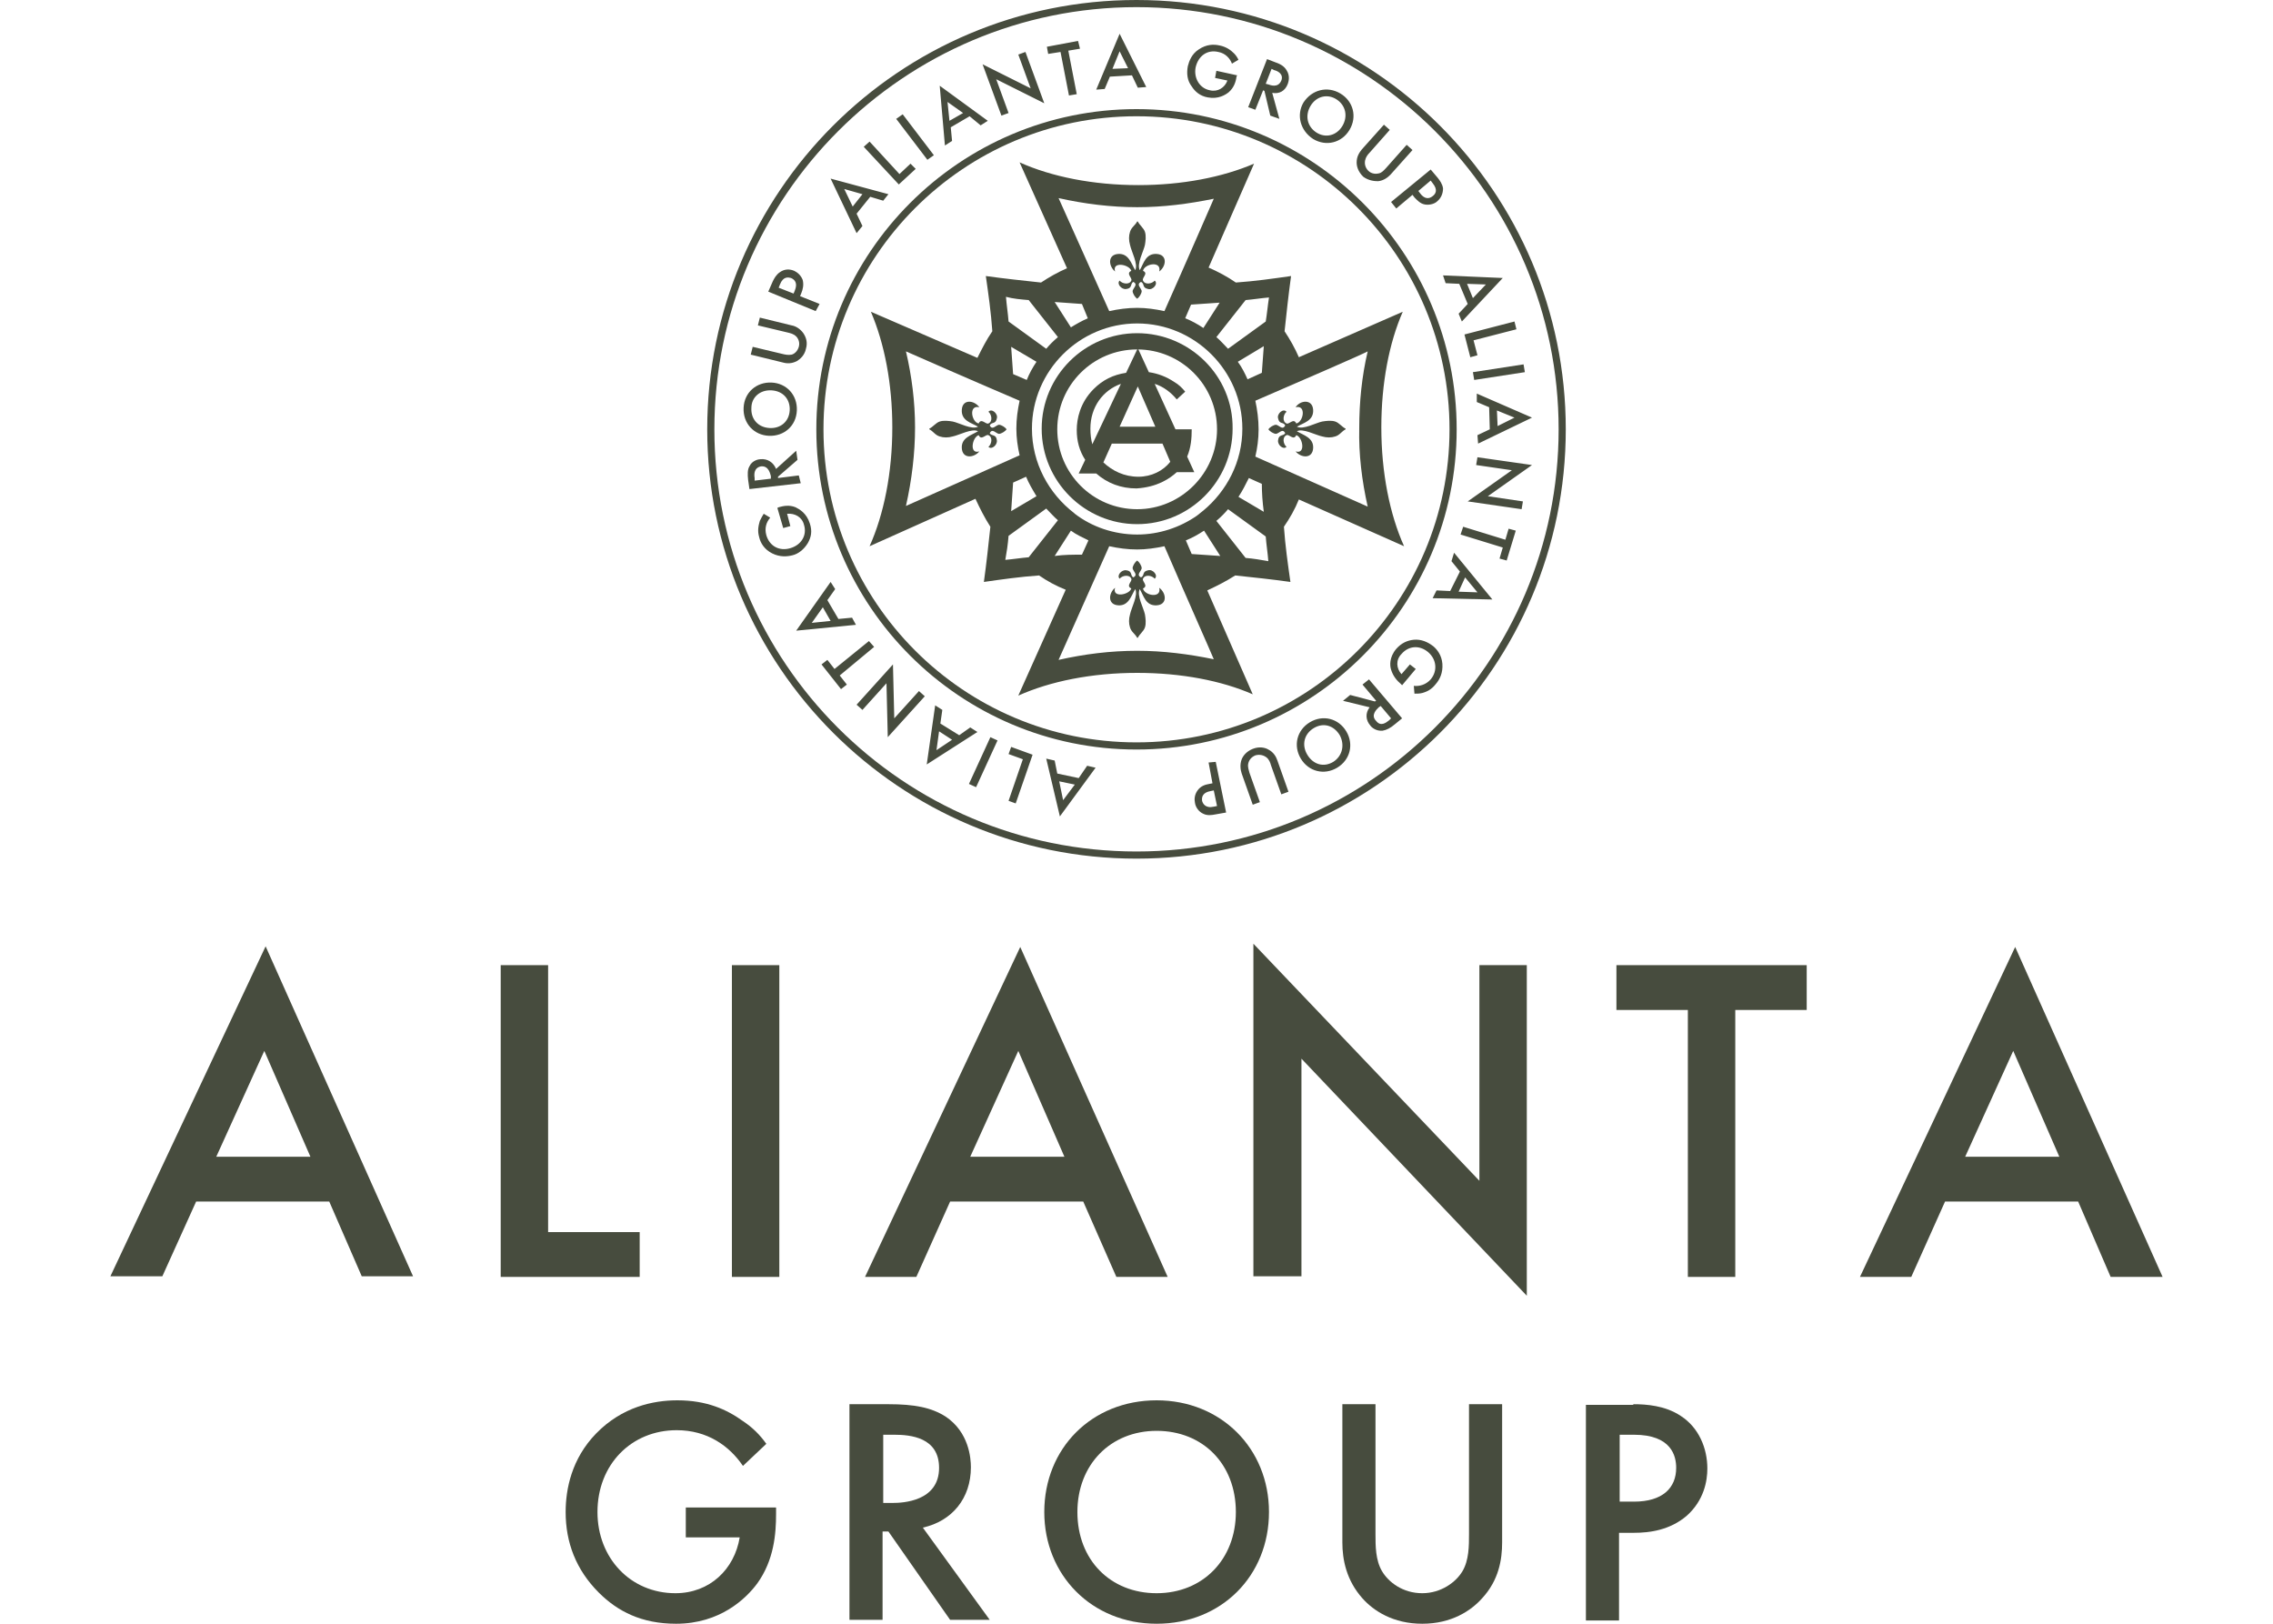
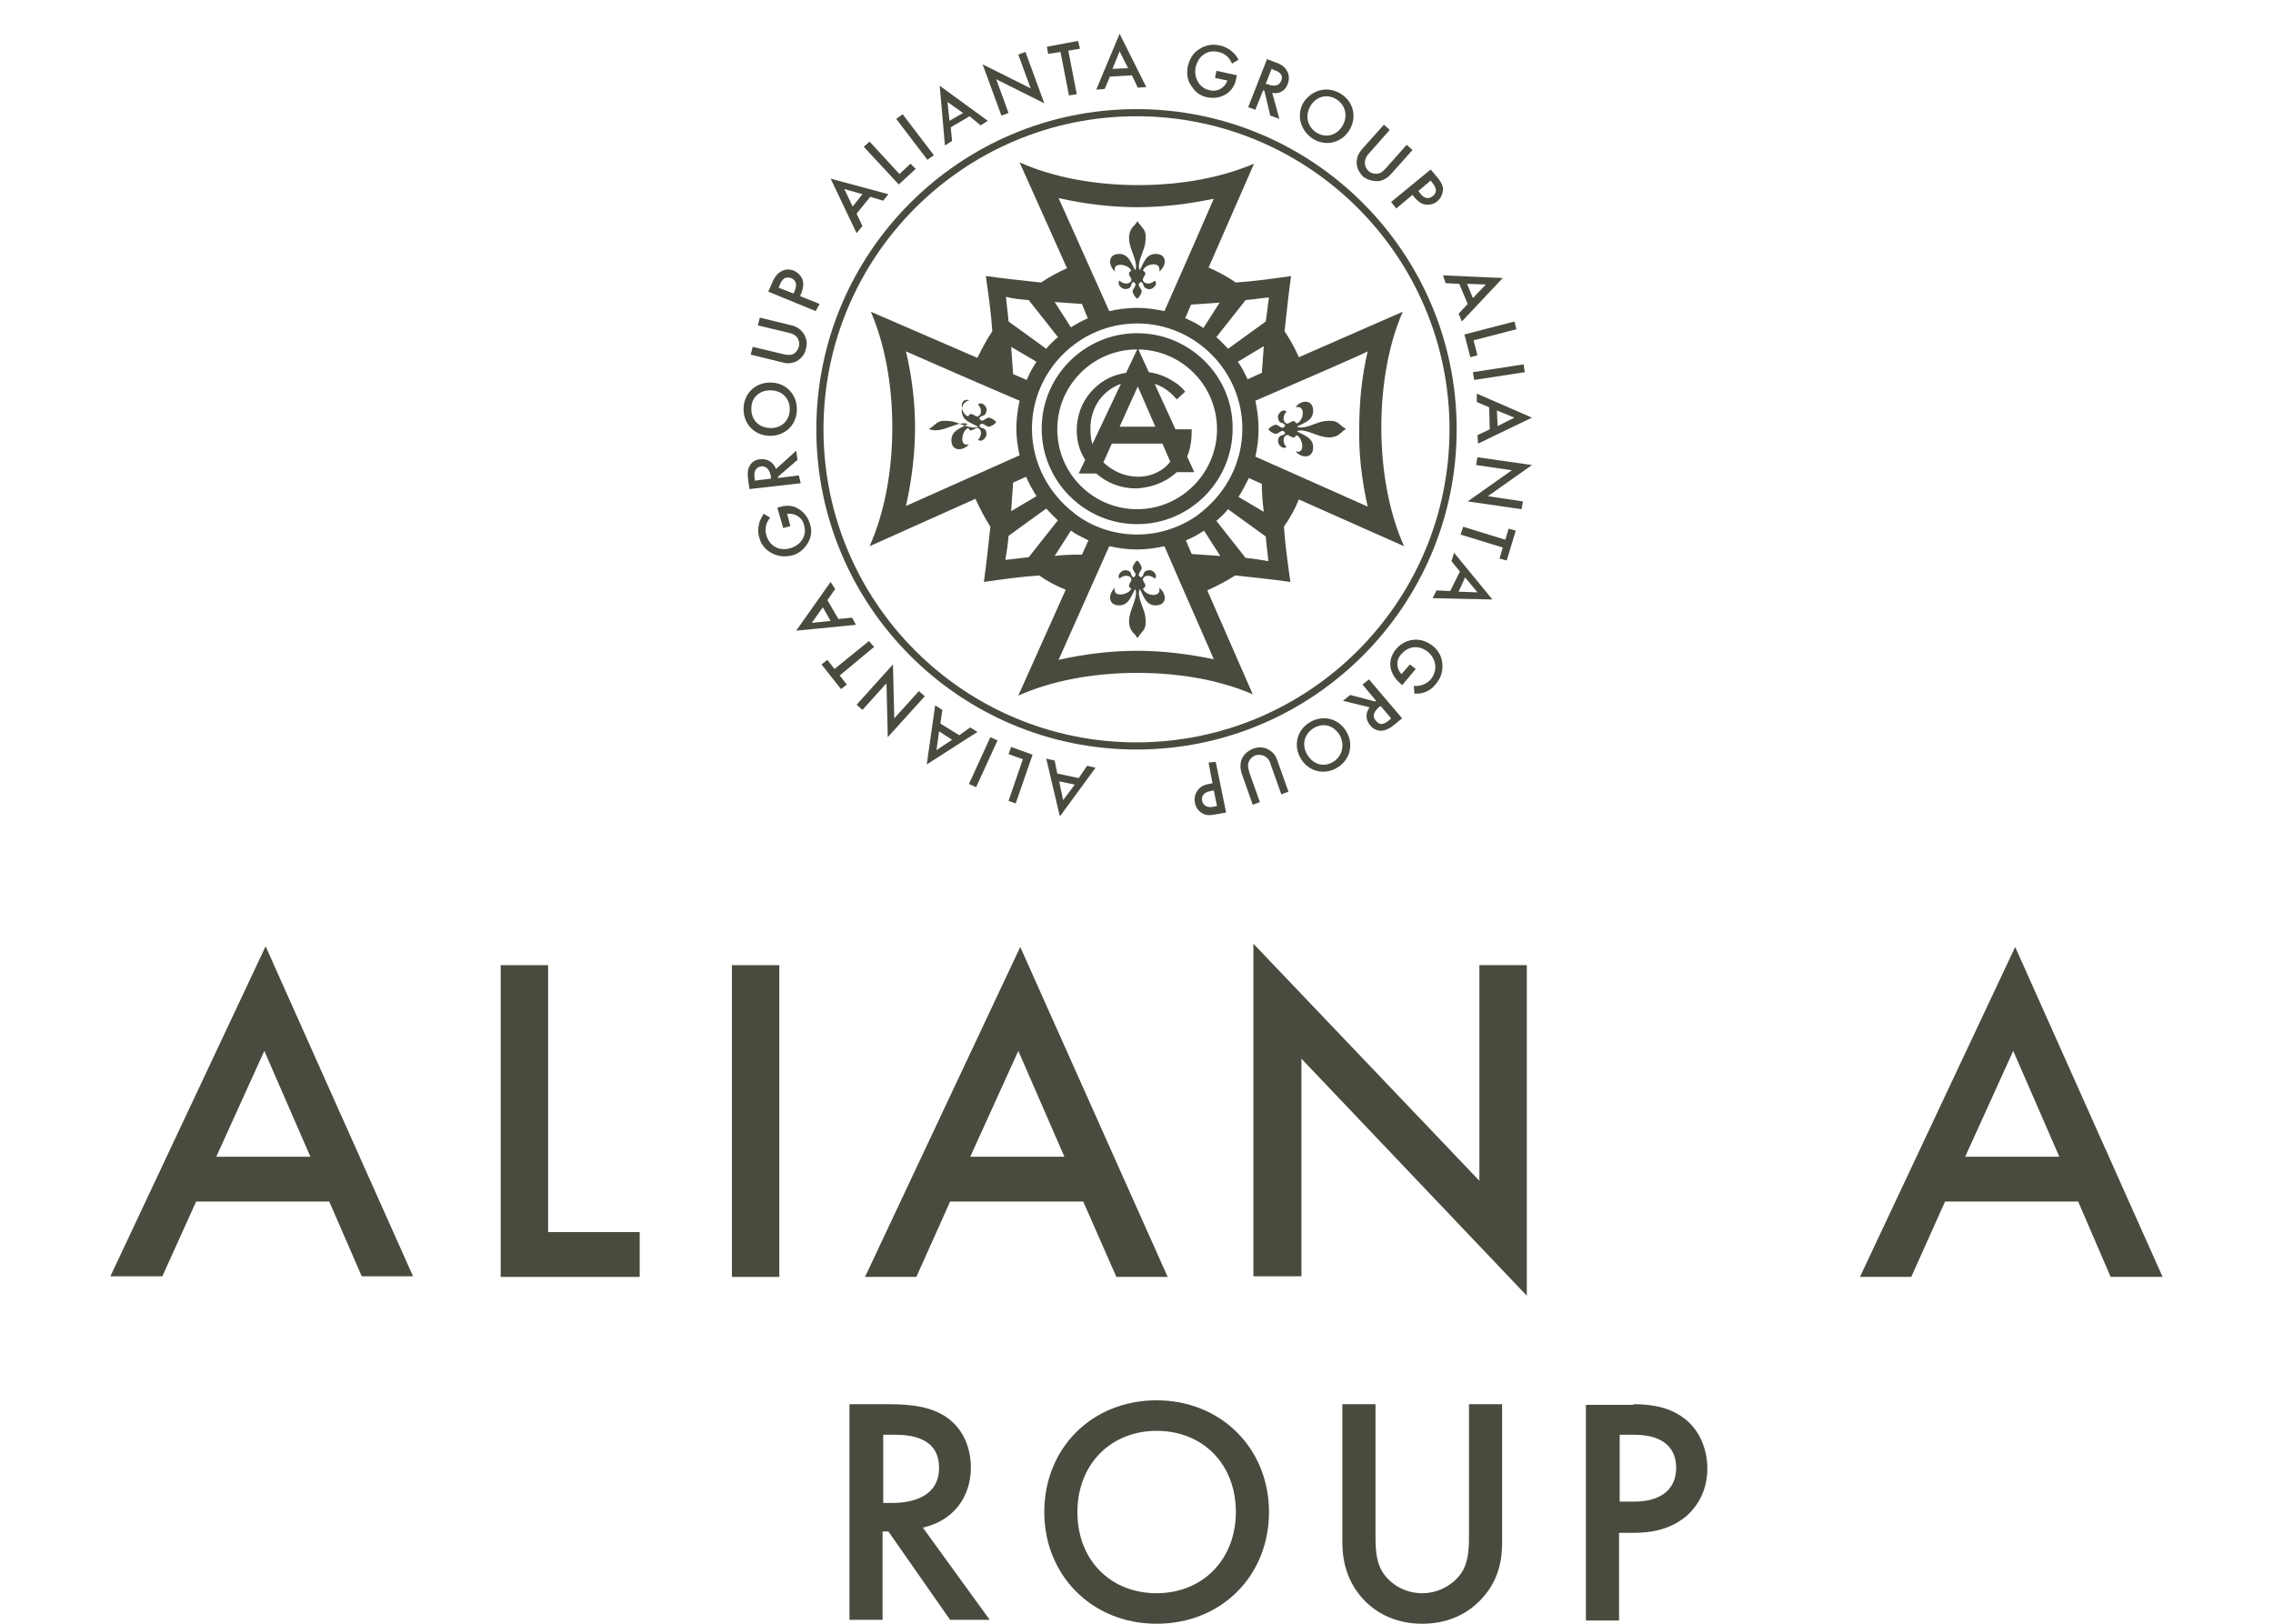
<svg xmlns="http://www.w3.org/2000/svg" id="Слой_1" x="0px" y="0px" width="350px" height="250px" viewBox="0 0 350 250" style="enable-background:new 0 0 350 250;" xml:space="preserve">
  <style type="text/css"> .st0{fill:#FFFFFF;} .st1{fill:#474C3E;} </style>
-   <rect y="0" class="st0" width="350" height="250" />
  <g>
    <g>
      <g>
        <path class="st1" d="M84.4,148.6v41.1h14.1v6.9H77.1v-48H84.4z" />
        <path class="st1" d="M120,148.6v48h-7.3v-48H120z" />
        <path class="st1" d="M166.8,185h-20.5l-5.2,11.6h-7.9l23.9-50.8l22.7,50.8h-7.9L166.8,185z M163.9,178.1l-7.1-16.3l-7.4,16.3 H163.9z" />
        <path class="st1" d="M50.7,185H30.2L25,196.5H17l23.9-50.8l22.7,50.8h-7.9L50.7,185z M47.8,178.1l-7.1-16.3l-7.4,16.3H47.8z" />
        <path class="st1" d="M193,196.5v-51.2l34.8,36.5v-33.2h7.3v50.9L200.4,163v33.5H193z" />
-         <path class="st1" d="M267.2,155.5v41.1h-7.3v-41.1h-11v-6.9h29.3v6.9H267.2z" />
        <path class="st1" d="M320,185h-20.5l-5.2,11.6h-7.9l23.9-50.8l22.7,50.8H325L320,185z M317.1,178.1l-7.1-16.3l-7.4,16.3H317.1z" />
      </g>
      <g>
-         <path class="st1" d="M105.8,232.1h13.7v1c0,3-0.3,7.1-2.9,10.7c-1.7,2.3-5.7,6.2-12.5,6.2c-5.3,0-9-1.9-11.9-4.8 c-3.5-3.5-5.1-7.7-5.1-12.4c0-3.5,0.9-8.2,4.7-12.1c4-4.1,8.8-5.1,12.5-5.1c4.5,0,7.6,1.4,10.1,3.2c1.5,1,2.6,2.1,3.6,3.5 l-3.6,3.4c-2.1-3.1-5.5-5.5-10.2-5.5c-7,0-12.2,5.3-12.2,12.6c0,7.1,5.1,12.5,12,12.5c5.3,0,9.1-3.7,9.9-8.6h-8.3V232.1z" />
        <path class="st1" d="M136.8,216.2c4,0,6.6,0.5,8.8,1.9c3.6,2.4,3.9,6.4,3.9,7.8c0,4.8-2.9,8.3-7.4,9.3l10.3,14.2h-6.1l-9.5-13.6 h-0.9v13.6h-5.1v-33.2H136.8z M135.9,231.4h1.6c1.4,0,7.1-0.2,7.1-5.4c0-4.7-4.4-5.1-6.9-5.1h-1.7V231.4z" />
        <path class="st1" d="M195.4,232.8c0,9.8-7.3,17.2-17.3,17.2c-10,0-17.3-7.5-17.3-17.2c0-9.8,7.3-17.2,17.3-17.2 C188,215.6,195.4,223,195.4,232.8z M190.3,232.8c0-7.4-5.1-12.5-12.2-12.5c-7.1,0-12.2,5.2-12.2,12.5c0,7.4,5.1,12.5,12.2,12.5 C185.2,245.3,190.3,240.1,190.3,232.8z" />
        <path class="st1" d="M211.8,216.2v20c0,1.8,0,4,1,5.7c1,1.7,3.2,3.4,6.2,3.4c2.9,0,5.2-1.7,6.2-3.4c1-1.7,1-3.9,1-5.7v-20h5.1 v21.3c0,2.6-0.5,5.8-3.1,8.6c-1.7,1.9-4.7,3.9-9.2,3.9c-4.5,0-7.5-2-9.2-3.9c-2.5-2.8-3.1-6-3.1-8.6v-21.3H211.8z" />
        <path class="st1" d="M251.5,216.2c2,0,4.9,0.2,7.3,1.8c2.8,1.8,4.1,5,4.1,8.1c0,1.9-0.5,4.9-3.2,7.3c-2.6,2.2-5.7,2.6-8.1,2.6 h-2.3v13.5h-5.1v-33.2H251.5z M249.3,231.2h2.3c4.4,0,6.5-2.1,6.5-5.2c0-1.8-0.7-5.1-6.5-5.1h-2.2V231.2z" />
      </g>
    </g>
    <path class="st1" d="M227,58.5l7.8-1.2l-0.2-1.2l-7.8,1.2L227,58.5z M226.4,55l1.1-0.3l-0.6-2.3l6.6-1.7l-0.3-1.2l-7.7,2L226.4,55z M195.3,115.4c-0.5-0.3-1.4-0.5-2.4-0.1c-1,0.4-1.5,1.1-1.7,1.6c-0.3,0.8-0.2,1.6,0,2.2l1.7,4.8l1.1-0.4l-1.6-4.5 c-0.1-0.4-0.3-0.9-0.2-1.4c0.1-0.5,0.4-1,1.1-1.3c0.7-0.2,1.3,0,1.7,0.3c0.4,0.3,0.6,0.8,0.7,1.2l1.6,4.5l1.1-0.4l-1.7-4.8 C196.5,116.5,196.1,115.8,195.3,115.4z M163.3,8l1.3,6.7l1.2-0.2l-1.3-6.7l1.8-0.3L166,6.3l-4.8,0.9l0.2,1.1L163.3,8z M202.2,21.4 c2,1.2,4.4,0.6,5.6-1.4c1.2-2,0.6-4.4-1.4-5.6c-2-1.2-4.4-0.6-5.7,1.4C199.6,17.7,200.2,20.1,202.2,21.4z M201.8,16.3 c0.9-1.5,2.6-1.9,4-1c1.4,0.9,1.8,2.6,0.9,4.1c-0.9,1.5-2.6,1.9-4,1C201.3,19.5,200.9,17.8,201.8,16.3z M151,19.3l1.1-0.7l-7.4-5.4 l0.8,9.2l1.1-0.7l-0.2-2.1l2.9-1.7L151,19.3z M146.2,18.6l-0.3-2.9l2.4,1.7L146.2,18.6z M201.7,111.2c-2,1.2-2.6,3.6-1.4,5.6 c1.2,2,3.6,2.6,5.6,1.4c2-1.2,2.6-3.6,1.4-5.6C206.1,110.6,203.7,110,201.7,111.2z M205.3,117.3c-1.5,0.9-3.1,0.4-4-1.1 c-0.9-1.5-0.5-3.2,1-4.1c1.5-0.9,3.1-0.4,4,1.1C207.1,114.7,206.7,116.4,205.3,117.3z M196.4,9.6l-1.3-0.5l-2.9,7.4l1.1,0.4l1.2-3 l0.2,0.1l0.9,3.8l1.4,0.5l-1.1-4c1.1,0.2,2-0.3,2.4-1.4c0.1-0.3,0.4-1.2-0.2-2.1C197.8,10.3,197.3,9.9,196.4,9.6z M197.3,12.4 c-0.5,1.2-1.7,0.7-2,0.6l-0.4-0.1l0.9-2.3l0.4,0.2C196.7,10.9,197.7,11.4,197.3,12.4z M186.1,117.4l0.6,3.2l-0.5,0.1 c-0.6,0.1-1.3,0.3-1.8,1c-0.5,0.7-0.5,1.4-0.4,1.9c0.1,0.7,0.6,1.4,1.3,1.7c0.6,0.3,1.3,0.2,1.8,0.1l1.7-0.3l-1.6-7.8L186.1,117.4z M186.9,124.2c-1.3,0.3-1.7-0.5-1.8-0.9c-0.1-0.7,0.2-1.3,1.3-1.5l0.5-0.1l0.5,2.4L186.9,124.2z M187.6,8c1.1,0.2,1.8,1,2.1,1.8 l1-0.6c-0.2-0.4-0.4-0.7-0.7-1c-0.5-0.5-1.2-1-2.2-1.2c-0.9-0.2-2-0.2-3.2,0.6c-1.1,0.7-1.5,1.8-1.7,2.6c-0.2,1.1-0.1,2.2,0.6,3.1 c0.5,0.8,1.3,1.5,2.5,1.7c1.6,0.3,2.7-0.4,3.2-0.8c0.8-0.7,1.1-1.6,1.2-2.4l0.1-0.2l-3.2-0.7l-0.2,1.1l1.9,0.4 c-0.4,1.1-1.5,1.8-2.7,1.5c-1.6-0.3-2.5-1.9-2.2-3.5C184.5,8.6,185.9,7.6,187.6,8z M166.1,119.8l-3.3-0.7l-0.4-2l-1.3-0.3l2.1,8.9 l5.5-7.5l-1.3-0.3L166.1,119.8z M163.7,123.2l-0.6-2.9l2.4,0.5L163.7,123.2z M155.3,116.1l2.2,0.8l-2.2,6.4l1.1,0.4l2.6-7.5 l-3.3-1.2L155.3,116.1z M222.6,43.6l2.1,0.1l1.3,3.1l-1.4,1.5l0.5,1.2l6.3-6.7l-9.2-0.4L222.6,43.6z M228.8,43.8l-2,2.1l-0.9-2.2 L228.8,43.8z M156.8,8.4l1.9,5.2l-7.4-3.7l2.9,7.9l1.1-0.4l-1.9-5.2l7.4,3.7L157.9,8L156.8,8.4z M227.5,70.4l-0.2,1.2l5.5,0.8 l-6.8,4.8l8.3,1.2l0.2-1.2l-5.4-0.8l6.8-4.8L227.5,70.4z M231.8,83.1l-6.5-2l-0.4,1.2l6.5,2l-0.5,1.7l1.1,0.3l1.4-4.6l-1.1-0.3 L231.8,83.1z M149.4,112l-1.7,1.2l-2.9-1.8l0.3-2.1l-1.1-0.7l-1.3,9.1l7.8-5L149.4,112z M144.2,115.5l0.4-2.9l2,1.3L144.2,115.5z M126.2,46.8l-3-1.2l0.2-0.5c0.2-0.5,0.4-1.2,0.2-2c-0.3-0.8-0.9-1.2-1.3-1.4c-0.7-0.3-1.5-0.3-2.2,0.2c-0.6,0.4-0.9,1-1.1,1.4 l-0.7,1.6l7.3,3L126.2,46.8z M122.4,44.7l-0.2,0.5l-2.3-0.9l0.2-0.5c0.5-1.3,1.3-1.1,1.7-1C122.5,43.1,122.8,43.7,122.4,44.7z M122.7,55.6c0.5-0.3,1.2-0.9,1.4-1.9c0.3-1,0-1.8-0.4-2.4c-0.5-0.7-1.2-1.1-1.8-1.2l-4.9-1.2l-0.3,1.2l4.6,1.1 c0.4,0.1,0.9,0.2,1.3,0.6c0.3,0.3,0.6,0.9,0.4,1.6c-0.2,0.7-0.7,1.1-1.1,1.2c-0.5,0.1-1,0-1.4-0.1l-4.6-1.1l-0.3,1.2l4.9,1.2 C121.2,56,121.9,56,122.7,55.6z M134.6,99.6l-0.8-0.9l-5.3,4.3l-1.1-1.4l-0.9,0.7l3,3.8l0.9-0.7l-1.1-1.4L134.6,99.6z M149.2,120.7 l1.1,0.5l3.3-7.2l-1.1-0.5L149.2,120.7z M209.8,105.4l2.1,2.5l-0.2,0.1l-3.8-1l-1.1,0.9l4.1,1c-0.7,0.9-0.6,2,0.1,2.8 c0.2,0.3,0.9,0.9,1.9,0.8c0.6-0.1,1.2-0.4,1.9-1l1.1-0.9l-5.1-6L209.8,105.4z M212.3,108.9l0.3-0.2l1.6,1.9l-0.3,0.3 c-0.5,0.4-1.3,1-2,0.1C211,110.1,212,109.2,212.3,108.9z M141,26l-0.8-0.8l-1.7,1.6l-4.6-5l-0.9,0.8l5.4,5.8L141,26z M123,73.2 l-3.2,0.4l0-0.2l3-2.6l-0.2-1.4l-3.1,2.8c-0.4-1-1.3-1.6-2.4-1.5c-0.3,0-1.3,0.2-1.7,1.1c-0.3,0.5-0.3,1.2-0.2,2.1l0.2,1.4l7.9-0.9 L123,73.2z M116.2,74l0-0.4c-0.1-0.6-0.1-1.6,1-1.8c1.2-0.1,1.4,1.2,1.5,1.5l0,0.4L116.2,74z M132.8,34.8l-0.9-1.9l2.1-2.6l2,0.6 l0.8-1l-8.9-2.4l4,8.4L132.8,34.8z M130,29.1l2.8,0.8l-1.5,1.9L130,29.1z M124.4,83.6c0.5-0.9,0.7-1.8,0.3-3 c-0.5-1.6-1.6-2.2-2.2-2.5c-1-0.4-1.9-0.2-2.6,0l-0.2,0.1l0.9,3.1l1.1-0.3l-0.5-1.9c1.2-0.1,2.3,0.5,2.6,1.7 c0.5,1.6-0.4,3.1-2.1,3.6c-1.7,0.5-3.2-0.3-3.7-2c-0.3-1.1,0-2,0.6-2.7l-1-0.6c-0.2,0.3-0.4,0.7-0.6,1.1c-0.2,0.7-0.4,1.5-0.1,2.5 c0.2,0.9,0.8,1.9,2,2.5c1.2,0.6,2.3,0.5,3.1,0.3C122.9,85.3,123.8,84.6,124.4,83.6z M118.4,67.1c2.3,0.1,4.2-1.5,4.3-3.9 c0.1-2.4-1.6-4.2-3.9-4.3c-2.3-0.1-4.2,1.5-4.3,3.9C114.4,65.2,116.1,67,118.4,67.1z M118.8,60.1c1.8,0.1,2.9,1.4,2.8,3.1 c-0.1,1.7-1.4,2.8-3.1,2.7c-1.8-0.1-2.9-1.4-2.8-3.1C115.7,61.2,117,60,118.8,60.1z M223.5,86.4l1.3,1.6l-1.5,3l-2.1-0.1l-0.6,1.2 l9.2,0.2l-5.9-7.2L223.5,86.4z M227.5,91.2l-2.9-0.1l1-2.2L227.5,91.2z M131.2,95.1l-2.1,0.2l-1.7-2.9l1.2-1.7l-0.7-1.1l-5.3,7.5 l9.2-0.9L131.2,95.1z M125,95.9l1.7-2.4l1.2,2.1L125,95.9z M227.6,68.3l8.3-4l-8.5-3.7l0,1.3l1.9,0.8l0.1,3.4l-1.9,0.9L227.6,68.3z M233.2,64.3l-2.6,1.3l-0.1-2.4L233.2,64.3z M137.7,110.6l-0.2-8.3l-5.6,6.2l0.9,0.8l3.7-4.1l0.2,8.3l5.7-6.3l-0.9-0.8L137.7,110.6 z M220.7,99.5c-0.9-0.7-1.9-1.1-3-1c-1,0.1-1.9,0.5-2.7,1.4c-1.1,1.3-1,2.6-0.8,3.2c0.3,1,0.9,1.7,1.5,2.2l0.2,0.2l2.1-2.5 l-0.9-0.7l-1.3,1.5c-0.8-0.9-0.9-2.2,0-3.1c1.1-1.3,2.8-1.4,4.1-0.3c1.3,1.1,1.5,2.9,0.4,4.2c-0.7,0.8-1.7,1.1-2.6,1l0.1,1.2 c0.4,0,0.8,0,1.2-0.1c0.7-0.2,1.4-0.5,2.1-1.4c0.6-0.7,1.1-1.7,1-3.1C222,100.9,221.3,100,220.7,99.5z M215,32.1l2.5-2.1l0.3,0.4 c0.4,0.4,0.9,1,1.7,1.1c0.8,0.1,1.5-0.2,1.8-0.5c0.6-0.5,0.9-1.2,0.9-2c-0.1-0.7-0.5-1.2-0.8-1.6l-1.1-1.3l-6.1,5L215,32.1z M220.3,27.8l0.3,0.4c0.9,1.1,0.4,1.7,0,2c-0.6,0.5-1.3,0.4-1.9-0.4l-0.3-0.4L220.3,27.8z M168.8,13.8l1.3-0.1l0.8-1.9l3.4-0.2 l0.9,1.9l1.3-0.1l-4.1-8.2L168.8,13.8z M173.7,10.5l-2.4,0.1l1.1-2.7L173.7,10.5z M143.8,23.9l-4.8-6.3l-1,0.7l4.8,6.3L143.8,23.9z M212.2,27.9c0.9-0.1,1.5-0.6,1.9-1l3.4-3.8l-0.9-0.8l-3.2,3.6c-0.3,0.3-0.6,0.7-1.1,0.8c-0.4,0.1-1.1,0.1-1.6-0.4 c-0.5-0.5-0.6-1.1-0.5-1.6c0.1-0.5,0.4-0.9,0.7-1.2L214,20l-0.9-0.8l-3.4,3.8c-0.4,0.5-0.8,1.1-0.8,2c0,0.6,0.2,1.4,1,2.2 C210.7,27.8,211.6,27.9,212.2,27.9z" />
    <g>
      <g>
        <g>
          <path class="st1" d="M178.1,39.1c-1.7-0.1-2,1.5-2.6,2.5c-0.5-1,0.6-2.9,0.8-3.9c0.1-0.6,0.2-1.4,0-2c-0.2-0.6-0.8-1-1.1-1.6 h-0.1c-0.3,0.6-0.9,0.9-1.1,1.6c-0.2,0.6-0.2,1.3,0,2c0.2,1,1.3,3,0.8,3.9c-0.6-1-1-2.6-2.6-2.5c-1.7,0.1-1.5,1.9-0.5,2.7 c-0.5-1.6,2.2-1.1,2.5-0.1c-0.9,0.4,0.2,1.1,0,1.5c-0.3,0.7-1.4,0.5-1.8,0c-0.5,0.5,0.3,1.4,1,1.3c1-0.1,0.6-0.8,1.1-1.1 c0.8,0.4,0,0.9-0.1,1.4c0,0.4,0.4,1,0.7,1.2v0c0,0,0,0,0,0c0,0,0,0,0,0v0c0.3-0.2,0.7-0.8,0.7-1.2c-0.1-0.5-0.9-1-0.1-1.4 c0.6,0.3,0.1,0.9,1.1,1.1c0.7,0.2,1.6-0.8,1-1.3c-0.4,0.5-1.5,0.7-1.8,0c-0.2-0.5,0.9-1.1,0-1.5c0.2-1.1,2.9-1.6,2.5,0.1 C179.6,41,179.8,39.2,178.1,39.1z" />
          <path class="st1" d="M178.1,93.2c-1.7,0.1-2-1.5-2.6-2.5c-0.5,1,0.6,2.9,0.8,3.9c0.1,0.6,0.2,1.4,0,2c-0.2,0.6-0.8,1-1.1,1.6 h-0.1c-0.3-0.6-0.9-0.9-1.1-1.6c-0.2-0.6-0.2-1.3,0-2c0.2-1,1.3-3,0.8-3.9c-0.6,1-1,2.6-2.6,2.5c-1.7-0.1-1.5-1.9-0.5-2.7 c-0.5,1.6,2.2,1.1,2.5,0.1c-0.9-0.4,0.2-1.1,0-1.5c-0.3-0.7-1.4-0.5-1.8,0c-0.5-0.5,0.3-1.4,1-1.3c1,0.1,0.6,0.8,1.1,1.1 c0.8-0.4,0-0.9-0.1-1.4c0-0.4,0.4-1,0.7-1.2v0c0,0,0,0,0,0c0,0,0,0,0,0v0c0.3,0.2,0.7,0.8,0.7,1.2c-0.1,0.5-0.9,1-0.1,1.4 c0.6-0.3,0.1-0.9,1.1-1.1c0.7-0.2,1.6,0.8,1,1.3c-0.4-0.5-1.5-0.7-1.8,0c-0.2,0.4,0.9,1.1,0,1.5c0.2,1.1,2.9,1.6,2.5-0.1 C179.6,91.3,179.8,93.1,178.1,93.2z" />
        </g>
        <g>
-           <path class="st1" d="M148.1,63.1c-0.1,1.7,1.5,2,2.5,2.6c-1,0.5-2.9-0.6-3.9-0.8c-0.6-0.1-1.4-0.2-2,0c-0.6,0.2-1,0.8-1.6,1.1 v0.1c0.6,0.3,0.9,0.9,1.6,1.1c0.6,0.2,1.3,0.2,2,0c1-0.2,3-1.3,3.9-0.8c-1,0.6-2.6,1-2.5,2.6c0.1,1.7,1.9,1.5,2.7,0.5 c-1.6,0.5-1.1-2.2-0.1-2.5c0.4,0.9,1.1-0.2,1.5,0c0.7,0.3,0.5,1.4,0,1.8c0.5,0.5,1.4-0.3,1.3-1c-0.1-1-0.8-0.6-1.1-1.1 c0.4-0.8,0.9,0,1.4,0.1c0.4,0,1-0.4,1.2-0.7h0c0,0,0,0,0,0c0,0,0,0,0,0h0c-0.2-0.3-0.8-0.7-1.2-0.7c-0.5,0.1-1,0.9-1.4,0.1 c0.3-0.6,0.9-0.1,1.1-1.1c0.2-0.7-0.8-1.6-1.3-1c0.5,0.4,0.7,1.5,0,1.8c-0.4,0.2-1.1-0.9-1.5,0c-1.1-0.2-1.6-2.9,0.1-2.5 C150,61.6,148.2,61.4,148.1,63.1z" />
+           <path class="st1" d="M148.1,63.1c-0.1,1.7,1.5,2,2.5,2.6c-1,0.5-2.9-0.6-3.9-0.8c-0.6-0.1-1.4-0.2-2,0c-0.6,0.2-1,0.8-1.6,1.1 v0.1c0.6,0.2,1.3,0.2,2,0c1-0.2,3-1.3,3.9-0.8c-1,0.6-2.6,1-2.5,2.6c0.1,1.7,1.9,1.5,2.7,0.5 c-1.6,0.5-1.1-2.2-0.1-2.5c0.4,0.9,1.1-0.2,1.5,0c0.7,0.3,0.5,1.4,0,1.8c0.5,0.5,1.4-0.3,1.3-1c-0.1-1-0.8-0.6-1.1-1.1 c0.4-0.8,0.9,0,1.4,0.1c0.4,0,1-0.4,1.2-0.7h0c0,0,0,0,0,0c0,0,0,0,0,0h0c-0.2-0.3-0.8-0.7-1.2-0.7c-0.5,0.1-1,0.9-1.4,0.1 c0.3-0.6,0.9-0.1,1.1-1.1c0.2-0.7-0.8-1.6-1.3-1c0.5,0.4,0.7,1.5,0,1.8c-0.4,0.2-1.1-0.9-1.5,0c-1.1-0.2-1.6-2.9,0.1-2.5 C150,61.6,148.2,61.4,148.1,63.1z" />
          <path class="st1" d="M202.2,63.1c0.1,1.7-1.5,2-2.5,2.6c1,0.5,2.9-0.6,3.9-0.8c0.6-0.1,1.4-0.2,2,0c0.6,0.2,1,0.8,1.6,1.1v0.1 c-0.6,0.3-0.9,0.9-1.6,1.1c-0.6,0.2-1.3,0.2-2,0c-1-0.2-3-1.3-3.9-0.8c1,0.6,2.6,1,2.5,2.6c-0.1,1.7-1.9,1.5-2.7,0.5 c1.6,0.5,1.1-2.2,0.1-2.5c-0.4,0.9-1.1-0.2-1.5,0c-0.7,0.3-0.5,1.4,0,1.8c-0.5,0.5-1.4-0.3-1.3-1c0.1-1,0.8-0.6,1.1-1.1 c-0.4-0.8-0.9,0-1.4,0.1c-0.4,0-1-0.4-1.2-0.7h0c0,0,0,0,0,0c0,0,0,0,0,0h0c0.2-0.3,0.8-0.7,1.2-0.7c0.5,0.1,1,0.9,1.4,0.1 c-0.3-0.6-0.9-0.1-1.1-1.1c-0.2-0.7,0.8-1.6,1.3-1c-0.5,0.4-0.7,1.5,0,1.8c0.4,0.2,1.1-0.9,1.5,0c1.1-0.2,1.6-2.9-0.1-2.5 C200.2,61.6,202.1,61.4,202.2,63.1z" />
        </g>
      </g>
      <path class="st1" d="M175.1,51.3c-8.1,0-14.7,6.6-14.7,14.7c0,8.1,6.6,14.7,14.7,14.7c8.1,0,14.7-6.6,14.7-14.7 C189.9,57.9,183.2,51.3,175.1,51.3z M175.1,78.4c-6.8,0-12.3-5.5-12.3-12.3c0-6.8,5.5-12.3,12.3-12.3c6.8,0,12.3,5.5,12.3,12.3 C187.4,72.8,181.9,78.4,175.1,78.4z" />
      <path class="st1" d="M181.2,72.7h2.7l-1.1-2.4c0.6-1.4,0.7-2.9,0.7-4.1c0,0,0-0.1,0-0.1H181l-3.2-7c1.3,0.4,2.5,1.3,3.4,2.4 c0.4-0.4,0.9-0.8,1.3-1.2c-0.5-0.6-1-1.1-1.7-1.5c-1.2-0.8-2.5-1.3-3.9-1.5l-1.7-3.7l-1.8,3.8c-2,0.3-3.6,1.1-5,2.5 c-2.1,2.1-2.6,4.6-2.6,6.3c0,1.7,0.4,3.2,1.3,4.6l-1,2.1h2.7c1.7,1.5,3.8,2.3,6.2,2.3C178.2,75,180.1,73.7,181.2,72.7z M172.4,65.7l2.8-6.2l2.7,6.2H172.4z M167.9,66c0-3.3,1.9-5.9,4.7-6.9l-4.4,9.3C168,67.7,167.9,66.9,167.9,66z M169.9,71.2 l1.3-2.9h7.8l1.2,2.8c-1.1,1.4-2.9,2.3-4.9,2.3C173.1,73.4,171.3,72.5,169.9,71.2z" />
      <path class="st1" d="M198.7,89.6c-0.4-2.8-0.8-5.6-1-8.5c0.9-1.3,1.7-2.7,2.3-4.2l16.2,7.2c-2.2-4.9-3.5-11.3-3.5-18.3 c0-6.8,1.2-13,3.3-17.8l-16,7c-0.6-1.4-1.4-2.8-2.2-4c0.3-2.8,0.6-5.6,1-8.5c-2.8,0.4-5.6,0.8-8.5,1c-1.3-0.9-2.8-1.7-4.2-2.3 l7-16c-4.9,2.1-11.1,3.3-17.8,3.3c-7,0-13.4-1.3-18.3-3.5l7.3,16.3c-1.4,0.6-2.8,1.4-4,2.2c-2.8-0.3-5.6-0.6-8.5-1 c0.4,2.8,0.8,5.6,1,8.5c-0.9,1.3-1.6,2.7-2.3,4.1L134.1,48c2.1,4.9,3.3,11.1,3.3,17.8c0,7-1.3,13.4-3.5,18.3l16.3-7.3 c0.7,1.5,1.4,2.9,2.3,4.3c-0.3,2.8-0.6,5.6-1,8.5c2.8-0.4,5.6-0.8,8.5-1c1.3,0.9,2.6,1.6,4.1,2.2l-7.3,16.3 c4.9-2.2,11.3-3.5,18.3-3.5c6.8,0,13,1.2,17.8,3.3l-7-16c1.5-0.7,2.9-1.4,4.3-2.3C193,88.9,195.9,89.2,198.7,89.6z M191.8,85.9 l-4.5-5.7c0.7-0.6,1.3-1.2,1.8-1.8l5.8,4.2c0.1,1.3,0.3,2.5,0.4,3.8C194.2,86.2,193,86,191.8,85.9z M184.3,79.4 c-2.6,1.8-5.8,2.9-9.2,2.9c-3.6,0-7-1.2-9.6-3.2l-0.1-0.1c-3.9-3-6.5-7.7-6.5-13c0-8.9,7.3-16.2,16.2-16.2 c8.9,0,16.2,7.3,16.2,16.2c0,5.1-2.4,9.6-6,12.6L184.3,79.4z M194.6,78.8l-3.9-2.3c0.6-0.9,1.1-1.9,1.6-2.9l2,0.9 C194.3,75.9,194.4,77.3,194.6,78.8z M210.6,78c-0.9-0.4-9.9-4.4-17.3-7.7c0.3-1.3,0.5-2.7,0.5-4.2c0-1.5-0.2-3-0.5-4.4 c7.4-3.2,16.4-7.1,17.3-7.6c-0.9,3.8-1.3,7.8-1.3,11.8C209.2,69.9,209.7,74,210.6,78z M192.1,58.4c-0.4-0.9-0.9-1.9-1.5-2.7l4-2.4 c-0.1,1.4-0.2,2.7-0.3,4.1L192.1,58.4z M194.9,49.5l-5.8,4.2c-0.6-0.6-1.2-1.3-1.8-1.8l4.5-5.7c1.2-0.1,2.4-0.3,3.6-0.4 C195.2,47.1,195.1,48.3,194.9,49.5z M187.8,46.6l-2.5,3.9c-0.9-0.6-1.8-1.1-2.8-1.5l0.9-2.1C184.9,46.8,186.4,46.7,187.8,46.6z M175.1,31.9c4,0,7.9-0.5,11.8-1.3c-0.4,0.9-4.3,9.9-7.6,17.3c-1.4-0.3-2.8-0.5-4.2-0.5c-1.5,0-2.9,0.2-4.3,0.5 c-3.3-7.4-7.4-16.5-7.8-17.4C167,31.4,171.1,31.9,175.1,31.9z M167.5,49c-0.9,0.4-1.8,0.9-2.6,1.4l-2.5-3.9 c1.4,0.1,2.8,0.2,4.2,0.3L167.5,49z M158.4,46.2l4.5,5.7c-0.7,0.6-1.3,1.2-1.8,1.8l-5.8-4.2c-0.1-1.3-0.3-2.5-0.4-3.8 C156,46,157.2,46.1,158.4,46.2z M155.7,53.4l3.9,2.3c-0.6,0.9-1.1,1.8-1.5,2.8l-2.1-0.9C155.9,56.1,155.8,54.7,155.7,53.4z M139.5,54.1c0.9,0.4,10,4.4,17.5,7.6c-0.3,1.4-0.5,2.8-0.5,4.3c0,1.4,0.2,2.8,0.5,4.1c-7.4,3.3-16.6,7.4-17.5,7.8 c0.9-4,1.4-8.1,1.4-12.1C140.9,61.9,140.4,57.9,139.5,54.1z M158,73.4c0.4,1,1,2,1.6,3l-3.9,2.3c0.1-1.5,0.2-2.9,0.3-4.4L158,73.4 z M155.3,82.5l5.8-4.2c0.6,0.6,1.2,1.3,1.8,1.8l-4.5,5.7c-1.2,0.1-2.4,0.3-3.6,0.4C155,85.1,155.2,83.8,155.3,82.5z M162.4,85.6 l2.5-3.9c0.8,0.6,1.7,1,2.7,1.5l-1,2.2C165.2,85.4,163.8,85.4,162.4,85.6z M175.1,100.2c-4.1,0-8.1,0.5-12.1,1.4 c0.4-0.9,4.5-10.1,7.8-17.5c1.4,0.3,2.8,0.5,4.3,0.5c1.4,0,2.8-0.2,4.2-0.5c3.2,7.4,7.2,16.4,7.6,17.4 C183,100.7,179.1,100.2,175.1,100.2z M182.6,83.2c1-0.4,1.9-0.9,2.8-1.5l2.5,3.9c-1.4-0.1-2.9-0.2-4.4-0.3L182.6,83.2z" />
    </g>
    <g>
-       <path class="st1" d="M108.9,66.1c0,36.4,29.6,66.1,66.1,66.1s66.1-29.6,66.1-66.1C241.1,29.6,211.5,0,175,0S108.9,29.6,108.9,66.1 z M175,1.1c35.8,0,65,29.1,65,65c0,35.8-29.1,65-65,65s-65-29.1-65-65C110,30.3,139.2,1.1,175,1.1z" />
-     </g>
+       </g>
    <g>
      <path class="st1" d="M125.7,66.1c0,27.2,22.1,49.3,49.3,49.3c27.2,0,49.3-22.1,49.3-49.3c0-27.2-22.1-49.3-49.3-49.3 C147.8,16.8,125.7,38.9,125.7,66.1z M175,17.9c26.6,0,48.2,21.6,48.2,48.2c0,26.6-21.6,48.2-48.2,48.2s-48.2-21.6-48.2-48.2 C126.8,39.5,148.4,17.9,175,17.9z" />
    </g>
  </g>
</svg>